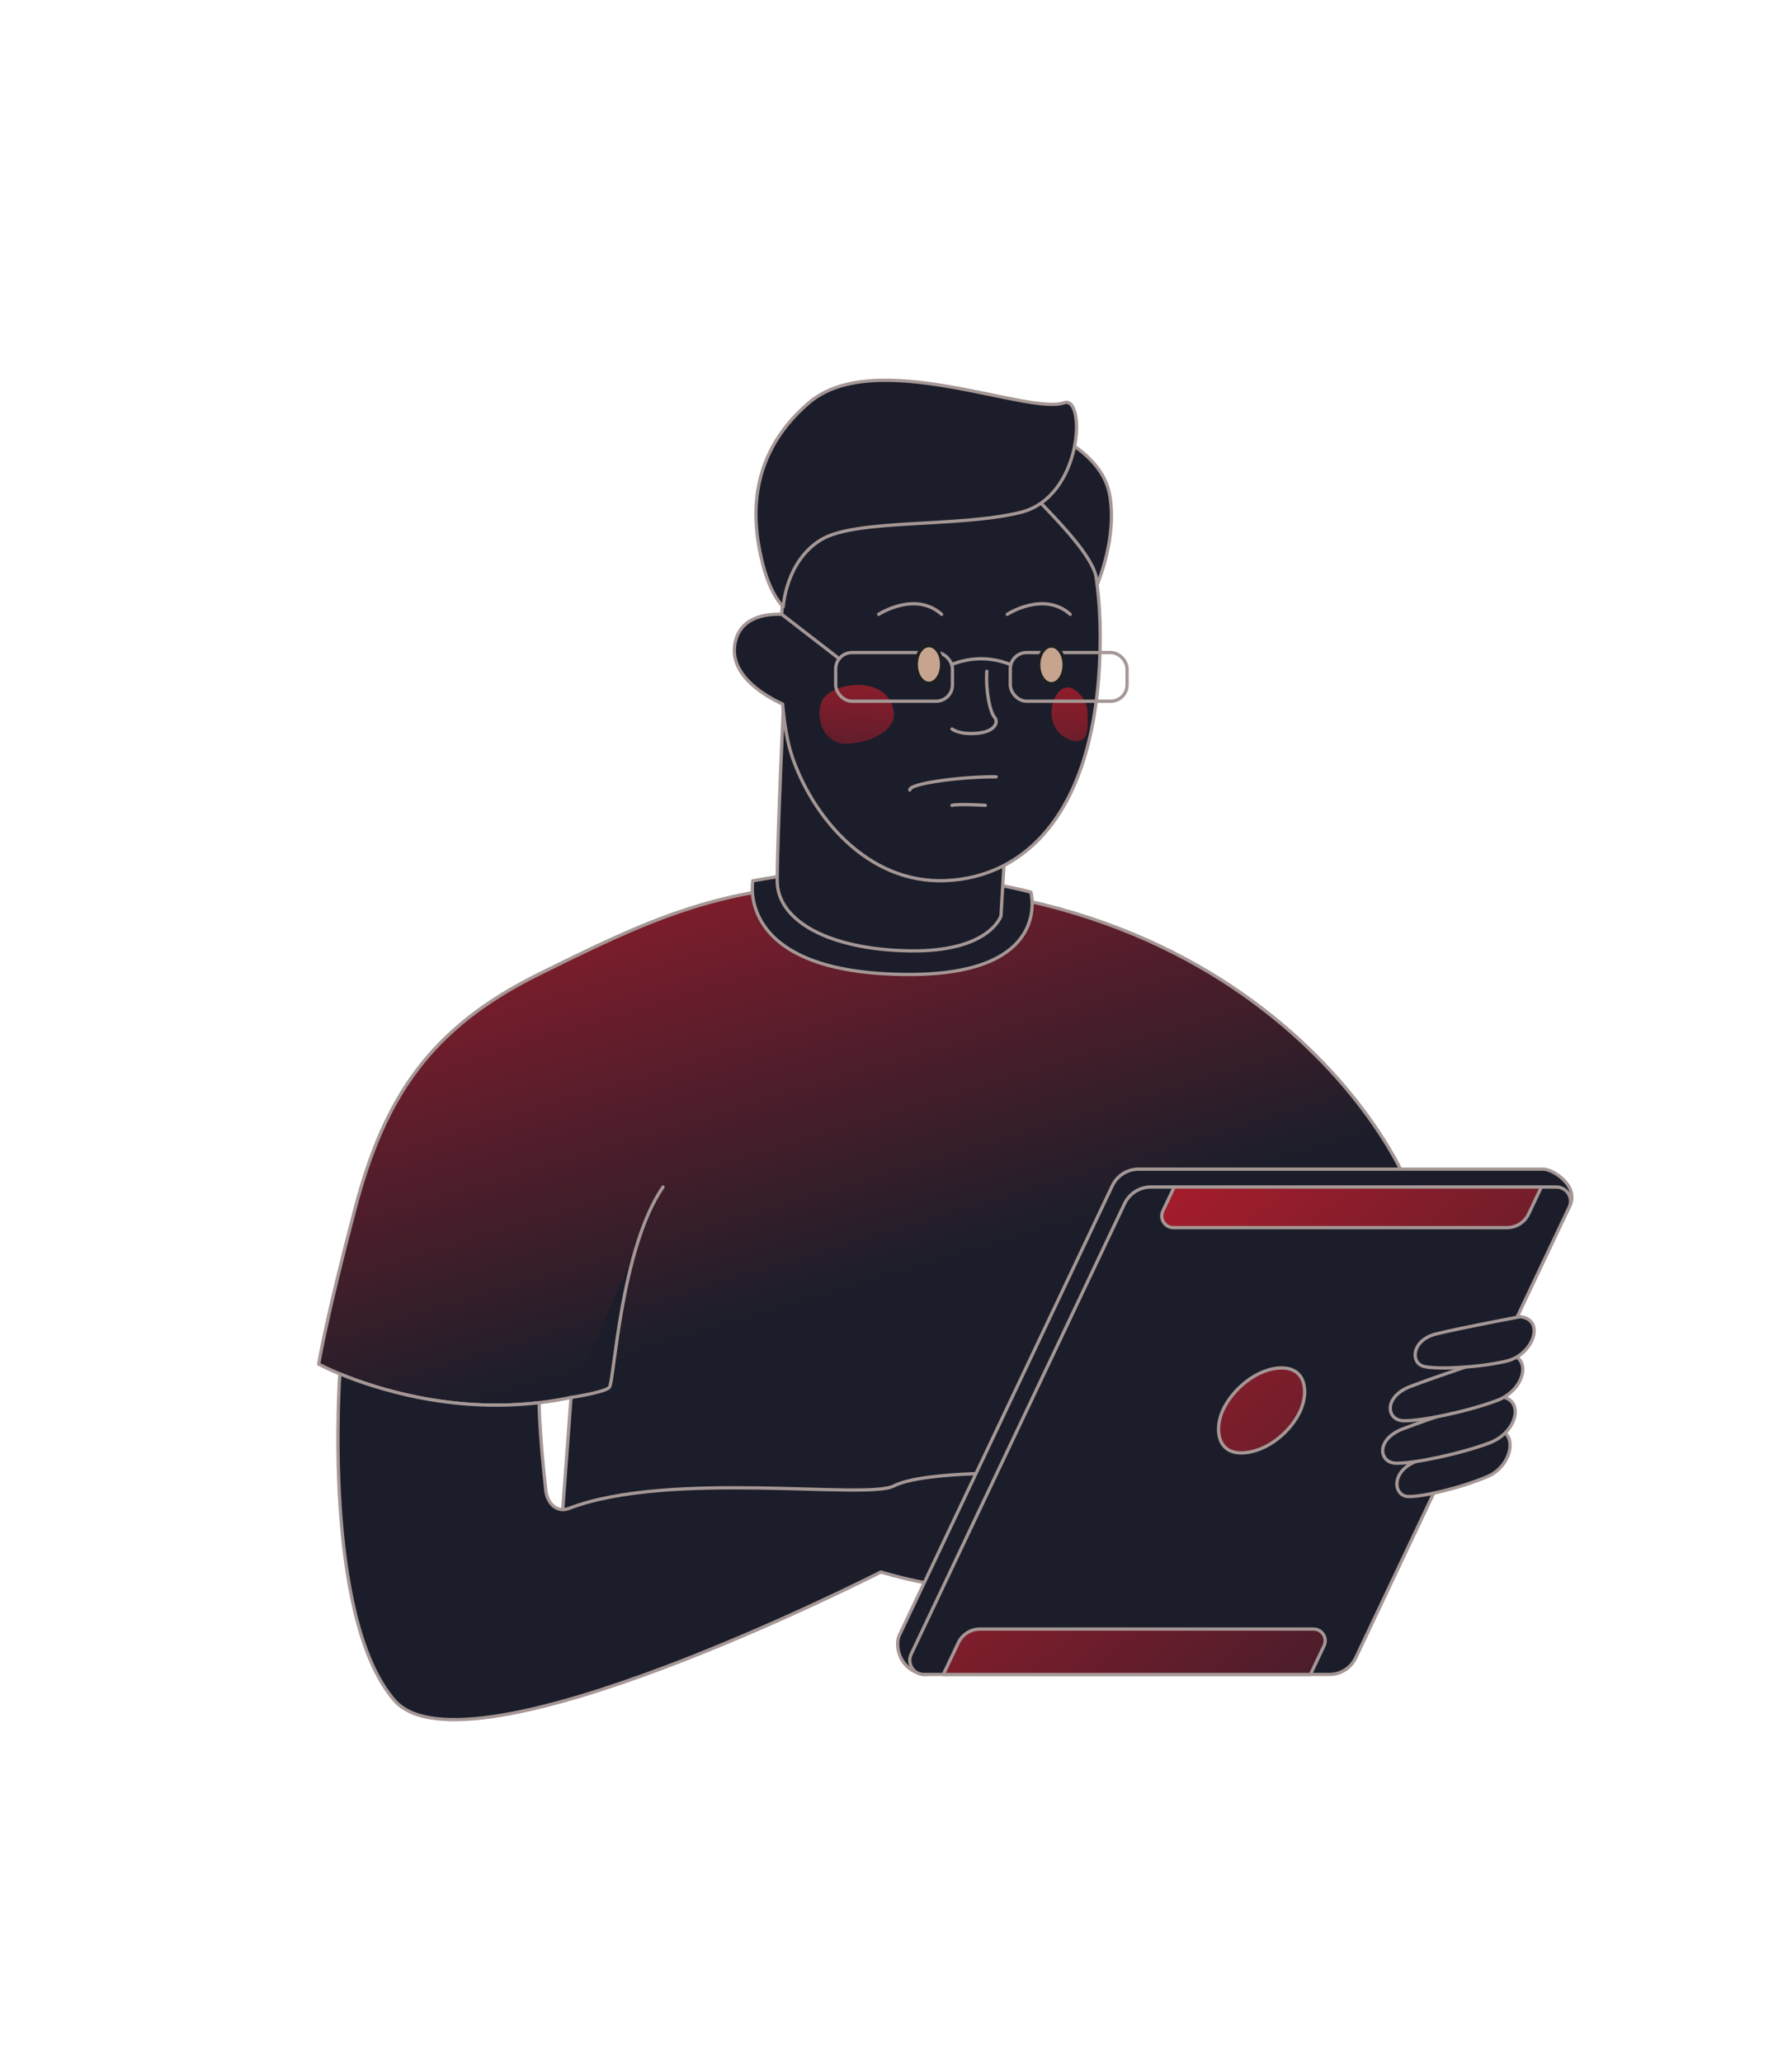
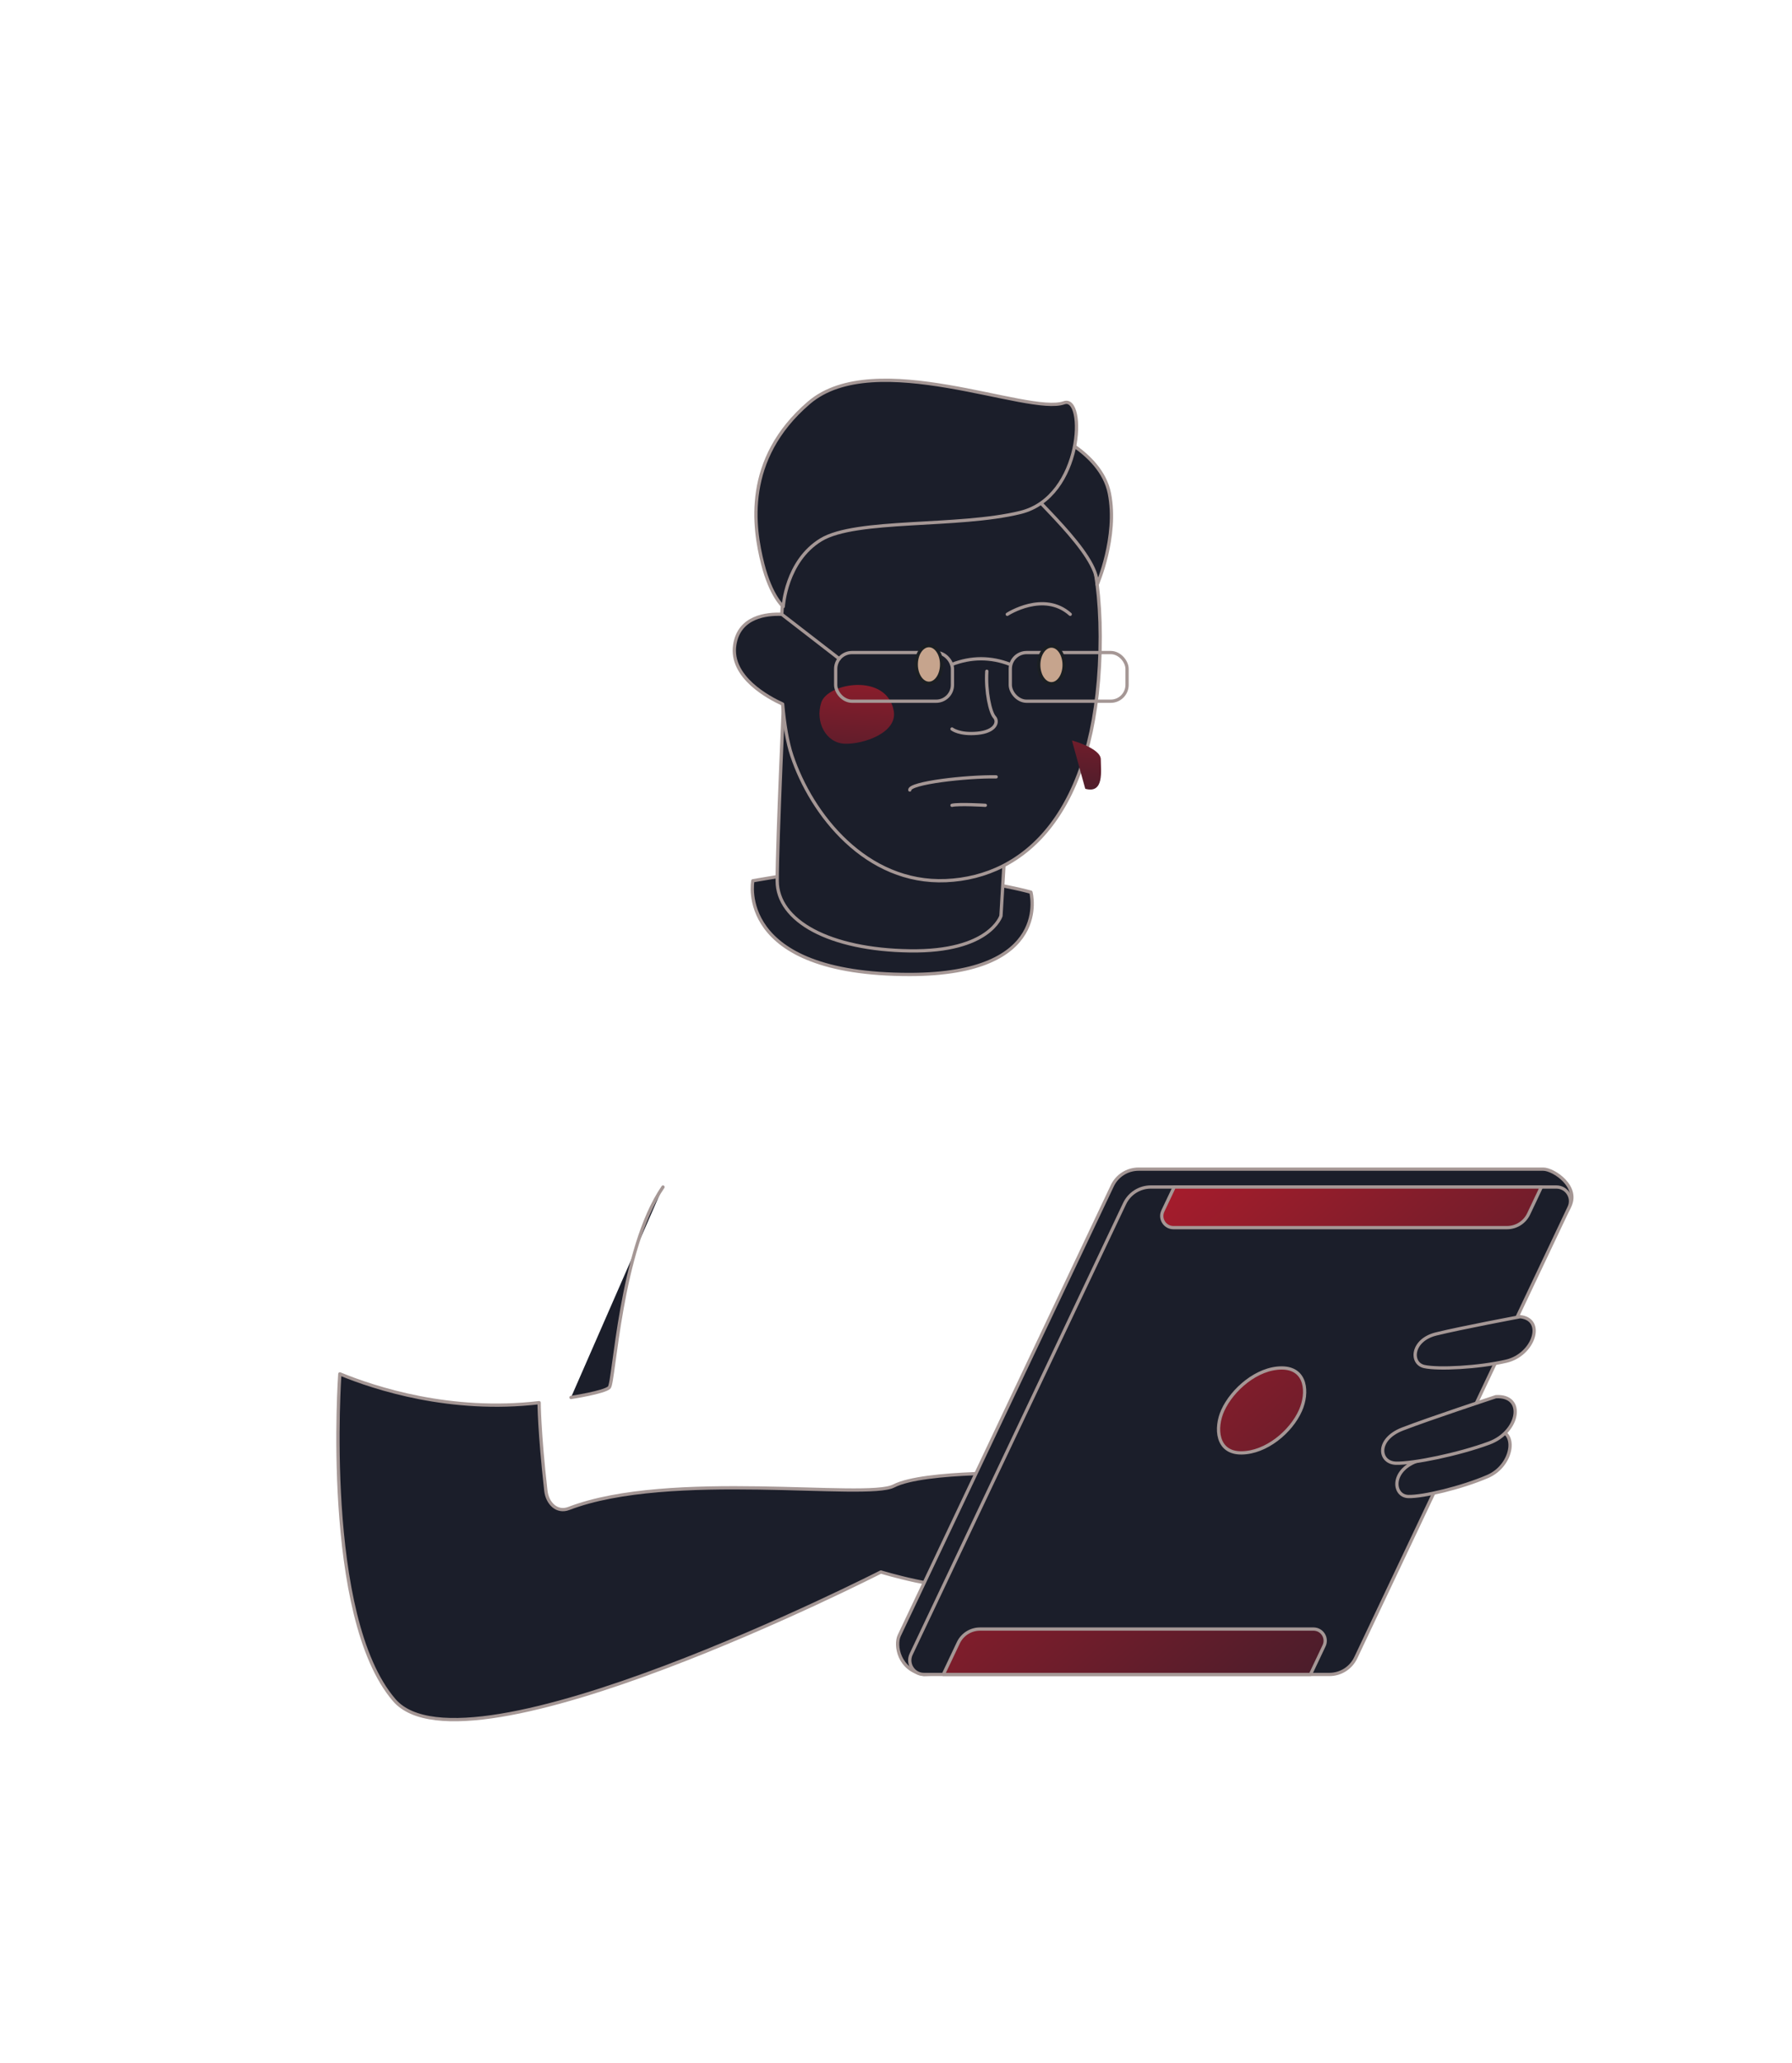
<svg xmlns="http://www.w3.org/2000/svg" xmlns:xlink="http://www.w3.org/1999/xlink" id="Layer_1" data-name="Layer 1" viewBox="0 0 547.45 629.97">
  <defs>
    <style> .cls-1 { fill: url(#linear-gradient-2); } .cls-2 { fill: #1b1e2a; } .cls-2, .cls-3, .cls-4, .cls-5, .cls-6, .cls-7 { stroke: #a59795; } .cls-2, .cls-3, .cls-4, .cls-5, .cls-6, .cls-7, .cls-8 { stroke-linecap: round; stroke-linejoin: round; } .cls-3 { fill: url(#linear-gradient-5); } .cls-9 { fill: url(#linear-gradient-3); } .cls-4 { fill: none; } .cls-5 { fill: url(#linear-gradient); } .cls-6 { fill: url(#linear-gradient-6); } .cls-7 { fill: url(#linear-gradient-4); } .cls-8 { fill: #c6a48d; stroke: #1b1f23; } </style>
    <linearGradient id="linear-gradient" x1="265.05" y1="393.04" x2="174.47" y2="91.11" gradientUnits="userSpaceOnUse">
      <stop offset="0" stop-color="#1b1e2a" />
      <stop offset=".71" stop-color="#c61c2c" />
    </linearGradient>
    <linearGradient id="linear-gradient-2" x1="258.74" y1="260.75" x2="266.69" y2="147.45" xlink:href="#linear-gradient" />
    <linearGradient id="linear-gradient-3" x1="323.52" y1="265.3" x2="331.47" y2="152" xlink:href="#linear-gradient" />
    <linearGradient id="linear-gradient-4" x1="529.36" y1="496.99" x2="278.9" y2="218.7" xlink:href="#linear-gradient" />
    <linearGradient id="linear-gradient-5" x1="424.1" y1="591.72" x2="173.64" y2="313.43" xlink:href="#linear-gradient" />
    <linearGradient id="linear-gradient-6" x1="482.78" y1="538.91" x2="232.32" y2="260.62" xlink:href="#linear-gradient" />
  </defs>
-   <path class="cls-5" d="M256.92,269.92c-37.71.99-59.57,11.33-92.53,27.68s-46.93,37.46-55.87,71.32c-8.94,33.86-11.17,47.67-11.17,47.67,0,0,35.2,19.06,77.1,10.17-6.7,89.16-5.26,78.88-5.26,78.88,0,0,117.47-74.3,218.12-9,11.45-69.88-2.23-96.94-2.23-96.94,0,0,43.3-20.66,47.49-27.08s-40.5-106.24-175.64-102.7Z" />
  <path class="cls-2" d="M242.05,266.93l-12.06,2.04s-5.66,28.66,47.95,28.62c43.8-.03,37-25.13,37-25.13,0,0-28.9-8.29-72.88-5.53Z" />
  <path class="cls-2" d="M239.57,210.28s-2.14,46.36-2.14,58.69,16.03,21.06,40.51,21.41c24.47.36,27.85-10.68,27.85-10.68l2.85-48.06-69.07-21.36Z" />
  <path class="cls-2" d="M315.65,137.12l-71.14,17.26c-2.82,5.77-4.9,18.97-5.68,33.22-4.49-.19-13.04.61-14.37,9.35-1.5,9.84,10.42,16.15,14.63,18.06.54,6.2,1.45,11.68,2.81,15.74,6.02,18.05,22.75,39.23,47.08,38.18,24.32-1.05,45.77-20.92,47.08-70.09,1.31-49.17-20.4-61.72-20.4-61.72Z" />
  <path class="cls-2" d="M301.47,204.99c-.39,6.22,1.04,12.58,2.33,14s.39,4.41-5.19,4.93-7.78-1.3-7.78-1.3" />
  <path class="cls-2" d="M304.32,237.24c-8.99-.17-26.55,1.84-26.38,4.01" />
  <path class="cls-2" d="M290.83,245.93c2.16-.5,10.18,0,10.18,0" />
  <path class="cls-1" d="M273.03,217.05c-2.18-11.63-20.14-8.53-22.12-2.55s1.44,12.45,7.2,12.63c5.76.18,16.17-3.42,14.92-10.07Z" />
-   <path class="cls-9" d="M327.47,226.12c-6.86-1.9-7.86-10.44-4.07-14.76s8.82,2.38,8.82,5.78,1.11,10.6-4.75,8.98Z" />
+   <path class="cls-9" d="M327.47,226.12s8.82,2.38,8.82,5.78,1.11,10.6-4.75,8.98Z" />
  <path class="cls-2" d="M273.03,453.79c-8.28,4.3-68.46-4.95-99.26,6.87-3.65,1.4-6.59-1.57-7.02-5.46-2.05-18.28-2.05-26.85-2.05-26.85-27.03,3.18-50.11-4.35-60.88-8.79h0s-5.36,74.11,16.62,99.63c21.98,25.52,148.66-39.13,148.66-39.13,0,0,19.04,5.81,26.83,4.04,7.78-1.77,19.39-34.2,19.39-34.2,0,0-33.04-.91-42.28,3.89Z" />
  <path class="cls-2" d="M402.27,505.64l-120.01,5.72c-7.76-1.38-8.91-9.02-7.55-11.89l65.09-137.35c1.47-3.1,4.59-5.08,8.02-5.08h123.65c3.17,0,11.35,5.45,7.9,11.64l-69.08,131.88c-1.47,3.1-4.59,5.08-8.02,5.08Z" />
  <path class="cls-2" d="M406.13,511.35h-123.87c-3.18,0-5.27-3.31-3.91-6.18l65.2-137.59c1.47-3.11,4.6-5.09,8.04-5.09h123.87c3.18,0,5.27,3.31,3.91,6.18l-65.2,137.59c-1.47,3.11-4.6,5.09-8.04,5.09Z" />
  <path class="cls-2" d="M456.27,436.72s-17.26,6.66-24.32,9.85c-7.07,3.19-6.2,10.3-1.74,10.44,4.46.15,16.36-2.71,24.3-6.14s9.47-14.71,1.76-14.15Z" />
  <path class="cls-2" d="M456.97,426.53s-20.21,6.66-28.48,9.86c-8.27,3.19-7.26,10.31-2.03,10.45,5.23.15,19.16-2.71,28.45-6.15,9.29-3.43,11.1-14.73,2.06-14.16Z" />
-   <path class="cls-2" d="M459.29,413.57s-20.21,6.66-28.48,9.86-7.26,10.31-2.03,10.45,19.16-2.71,28.45-6.15c9.29-3.43,11.1-14.73,2.06-14.16Z" />
  <path class="cls-2" d="M464.43,402.1s-18.18,3.41-25.71,5.27c-7.53,1.85-7.96,9-3.6,9.95s16.58.31,25.01-1.63c8.42-1.93,11.99-12.75,4.3-13.59Z" />
  <path class="cls-2" d="M174.44,426.76s10.14-1.54,11.68-3.04,3.34-42.15,16.42-61.22" />
  <path class="cls-7" d="M355.26,369.81c-1.12,2.36.6,5.09,3.22,5.09h101.9c2.83,0,5.4-1.63,6.61-4.18l3.89-8.22h-112.16l-3.47,7.31Z" />
  <path class="cls-3" d="M401.28,497.49h-101.9c-2.83,0-5.4,1.63-6.61,4.18l-4.59,9.68h112.16l4.16-8.77c1.12-2.36-.6-5.09-3.22-5.09Z" />
  <path class="cls-6" d="M373.55,430.72c2.9-6.38,10.49-12.98,18.02-12.97,7.63.01,8.11,7.62,5.73,12.97-2.91,6.56-10.5,12.89-18.02,12.97-7.68.08-8.13-7.68-5.73-12.97Z" />
  <rect class="cls-4" x="308.64" y="199.28" width="35.67" height="14.86" rx="4.98" ry="4.98" />
  <rect class="cls-4" x="255.3" y="199.28" width="35.67" height="14.86" rx="4.98" ry="4.98" />
  <path class="cls-2" d="M335.17,178.54s6.37-14.6,3.74-27.86-20.3-19.54-20.3-19.54c0,0-10.11,9.65-7.19,14.91s24.26,22.86,23.75,32.49Z" />
  <path class="cls-2" d="M325.07,123c6.72-2.4,5.83,28.77-13.3,33.48-19.13,4.71-50.25,1.83-60.98,8.37s-11.51,20.4-11.51,20.4c0,0-3.75-3.13-6.28-13.08-2.76-10.9-6.02-31.91,14.12-49.17s66.95,3.92,77.94,0Z" />
  <ellipse class="cls-8" cx="321.21" cy="203.05" rx="3.88" ry="5.75" />
  <ellipse class="cls-8" cx="283.79" cy="202.91" rx="3.88" ry="5.75" />
  <line class="cls-4" x1="238.83" y1="187.6" x2="256.38" y2="201.17" />
  <path class="cls-4" d="M290.78,202.91c5.95-2.31,11.91-2.31,17.86,0" />
-   <path class="cls-2" d="M268.43,187.6s11.13-7.25,19.23,0" />
  <path class="cls-2" d="M307.72,187.6s11.13-7.25,19.23,0" />
</svg>